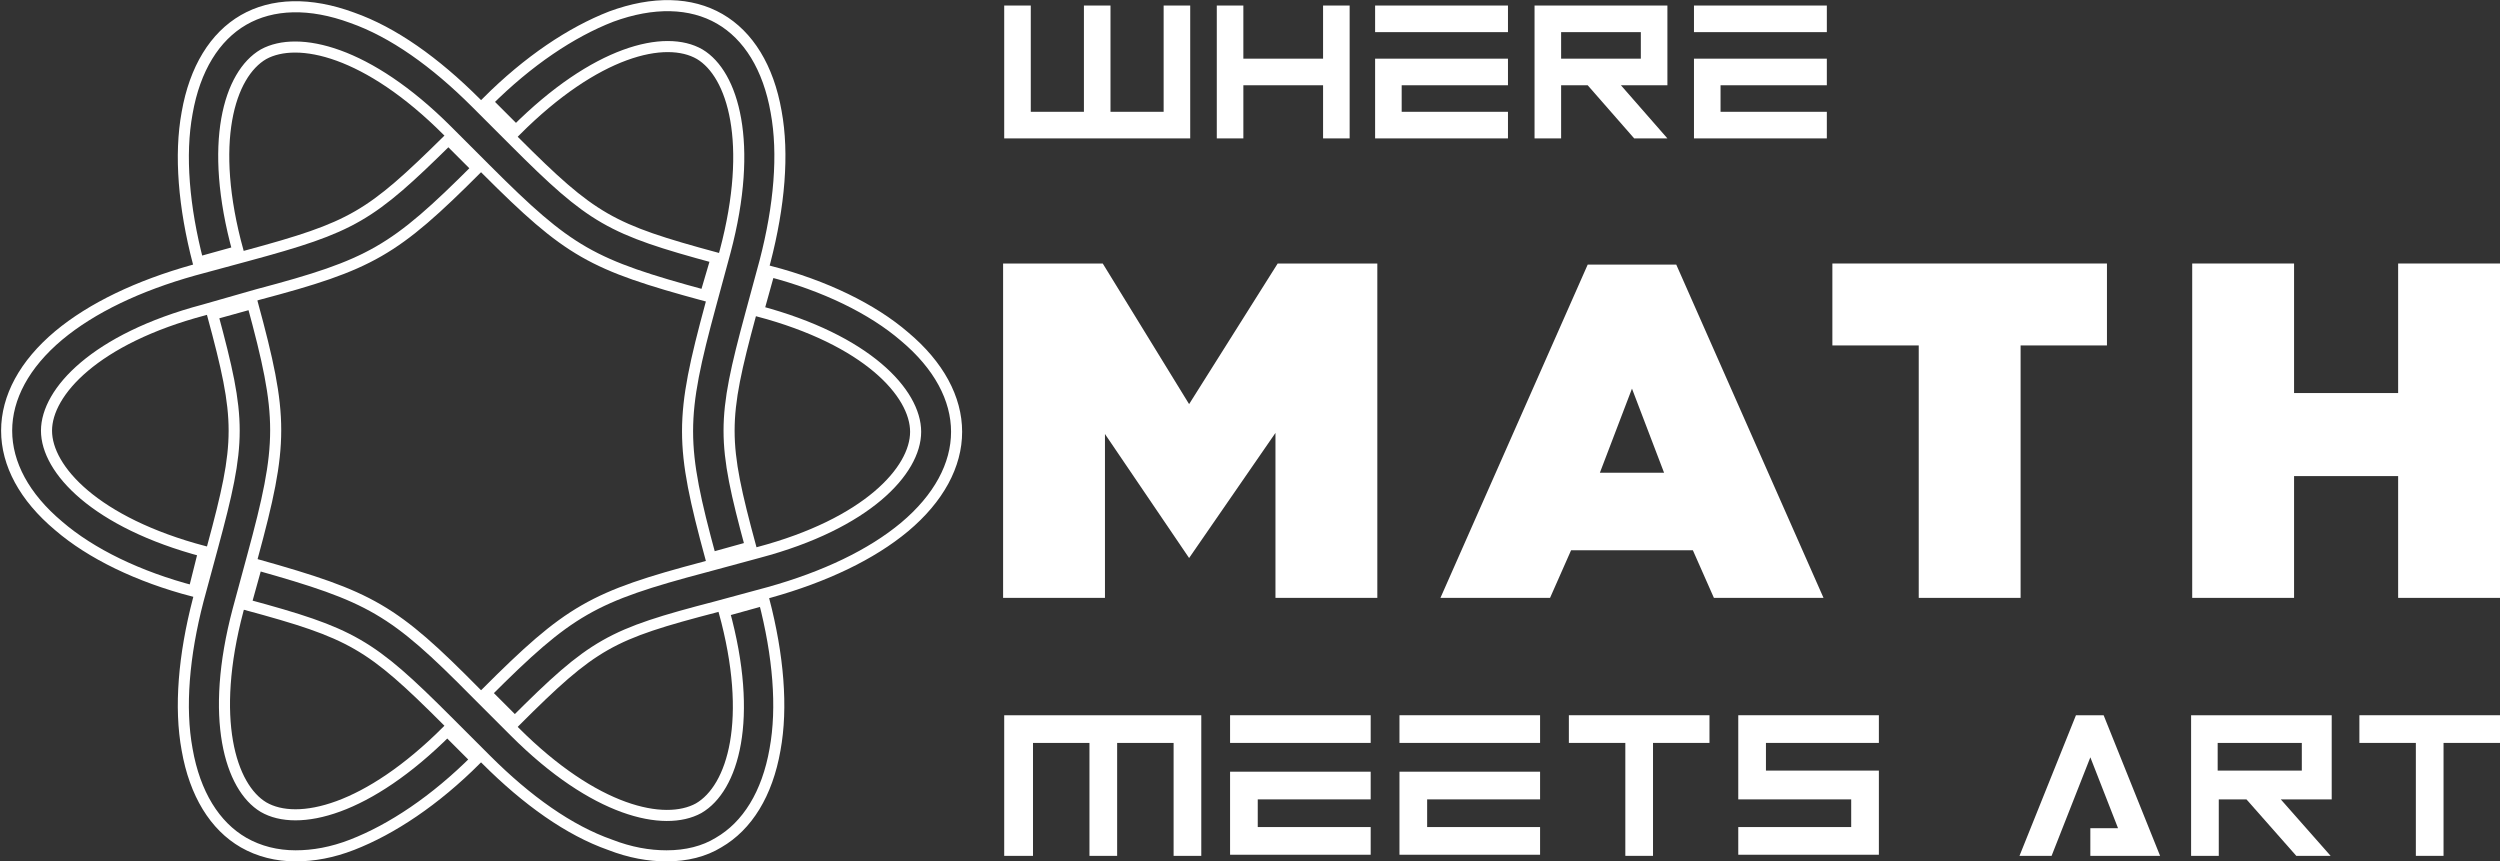
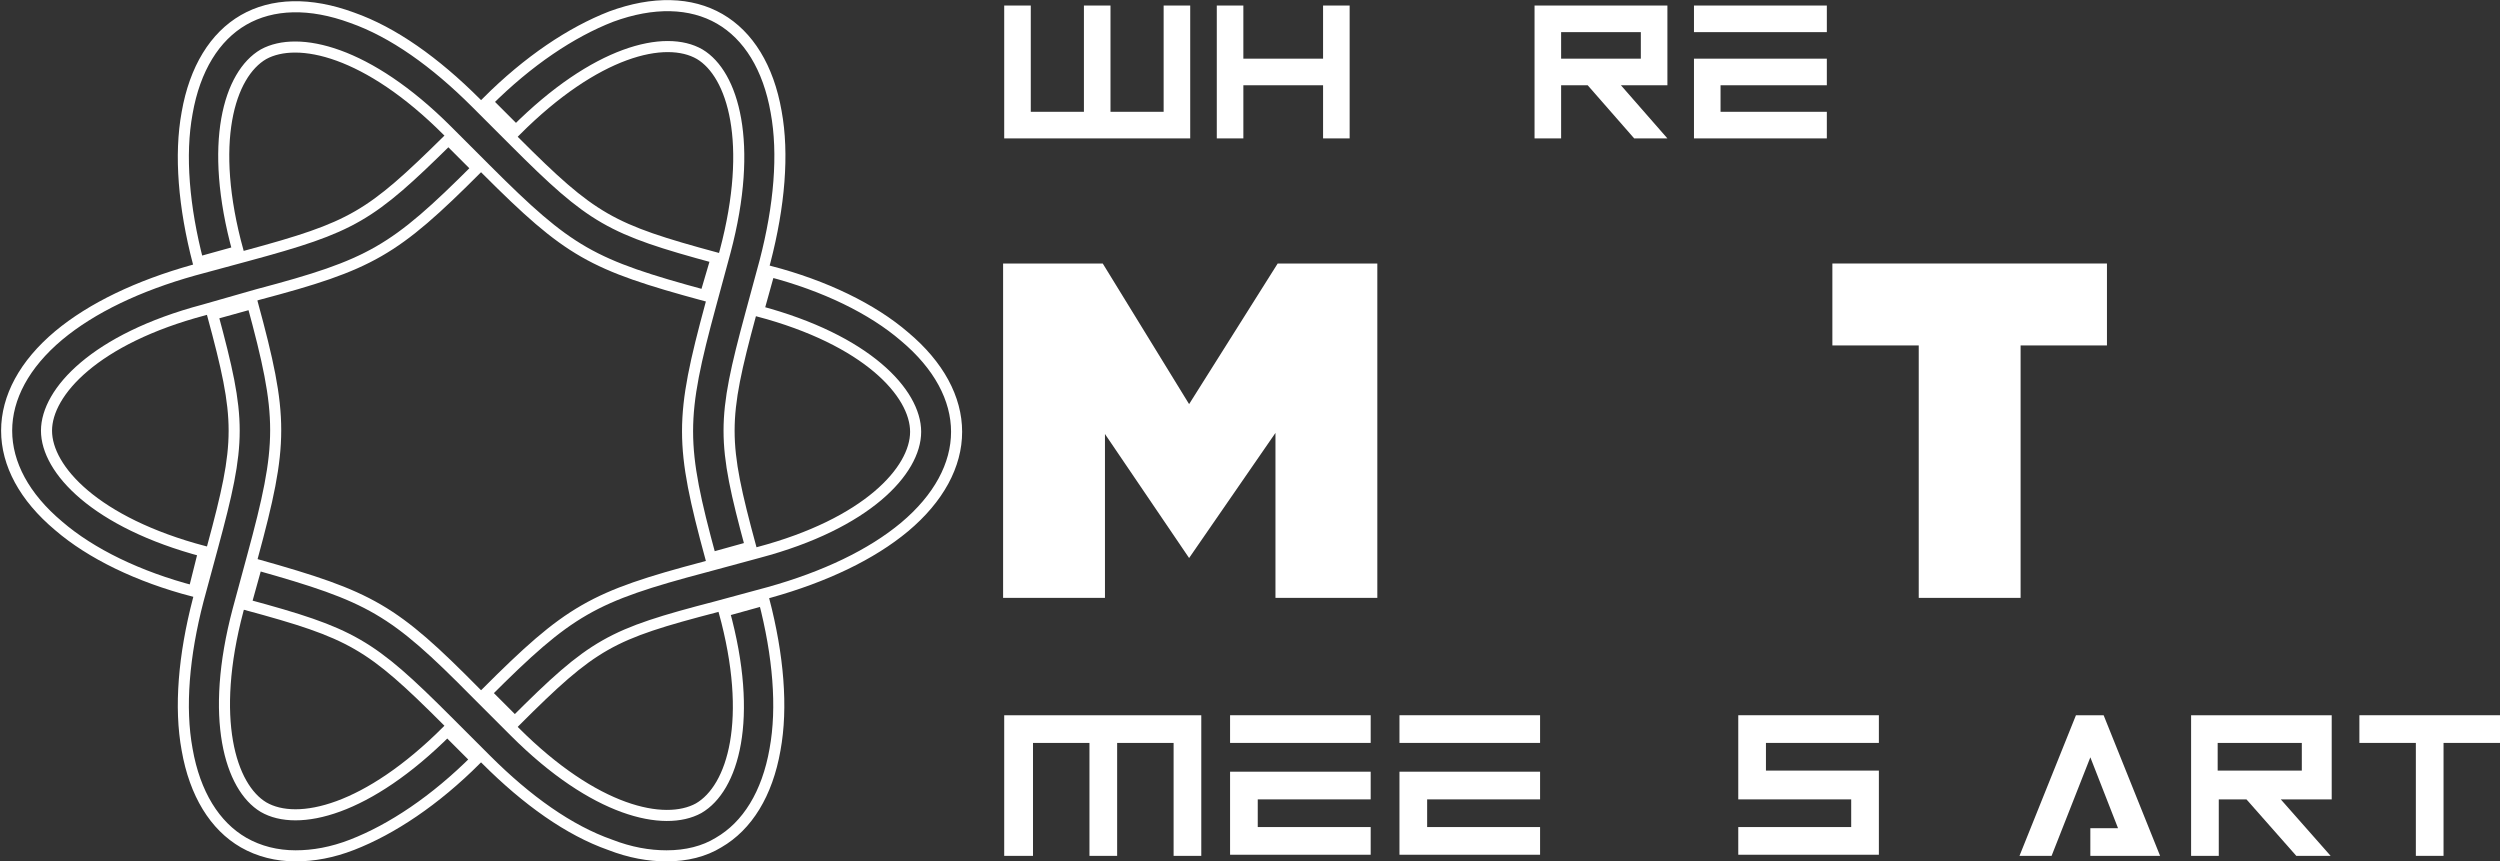
<svg xmlns="http://www.w3.org/2000/svg" version="1.1" id="Layer_1" x="0px" y="0px" viewBox="0 0 225.8 77.8" style="enable-background:new 0 0 225.8 77.8;" xml:space="preserve">
  <rect x="0" y="0" width="225.8" height="77.8" fill="#333333" stroke="none" />
  <style type="text/css">
	.st0{fill:#FFFFFF;}
	.st1{fill:none;stroke:#FFFFFF;stroke-miterlimit:10;}
</style>
  <g>
    <path class="st0" d="M124.4,23.8V54h-9.2V39.1l-7.8,11.3l-7.6-11.2V54h-9.2V23.8h9l7.8,12.7l8-12.7H124.4z" />
-     <path class="st0" d="M154.8,54l-1.9-4.3h-11l-1.9,4.3h-9.9l13.3-30.1h8L164.7,54H154.8z M147.4,35.1l-2.9,7.6h5.8L147.4,35.1z" />
    <path class="st0" d="M190.3,31.2h-7.8V54h-9.2V31.2h-7.8v-7.4h24.8V31.2z" />
-     <path class="st0" d="M225.8,23.8V54h-9.2v-11h-9.4v11H198V23.8h9.2v11.7h9.4V23.8H225.8z" />
  </g>
  <g>
    <g>
      <path class="st1" d="M60.2,77.3c-1.6,0-3.3-0.3-5.1-1c-3.7-1.3-7.5-4-11.2-7.7l-3.5-3.5c-7-7-8.6-7.9-18.2-10.5l1-3.6    C33.5,53.9,35.5,55,43,62.6l3.5,3.5c7.2,7.2,13.5,8.6,16.6,6.9c3.1-1.8,5-8,2.3-17.8l3.6-1c1.3,5,1.7,9.7,1,13.5    c-0.7,4-2.5,6.9-5.1,8.4C63.6,76.9,62,77.3,60.2,77.3z M17.5,53.4c-5-1.3-9.3-3.4-12.2-5.9c-3.1-2.6-4.7-5.6-4.7-8.6    s1.6-6,4.7-8.6c3-2.5,7.2-4.5,12.2-5.9l4.8-1.3c9.6-2.6,11.1-3.5,18.2-10.5l2.6,2.6c-7.5,7.5-9.6,8.7-19.8,11.4L18.4,28    C8.6,30.6,4.2,35.4,4.2,38.9c0,3.5,4.4,8.3,14.2,10.9L17.5,53.4z M64.2,50.4c-2.8-10.3-2.8-12.6,0-22.9l1.3-4.8    c2.6-9.8,0.7-16-2.3-17.8c-3.1-1.8-9.4-0.3-16.6,6.9l-2.6-2.6c3.7-3.7,7.6-6.3,11.2-7.7c3.8-1.4,7.2-1.3,9.8,0.2    c2.6,1.5,4.4,4.4,5.1,8.4c0.7,3.8,0.3,8.5-1,13.5l-1.3,4.8c-2.6,9.6-2.6,11.4,0,21L64.2,50.4z" />
    </g>
    <g>
      <path class="st1" d="M26.7,77.3c-1.7,0-3.3-0.4-4.7-1.2c-2.6-1.5-4.4-4.4-5.1-8.4c-0.7-3.8-0.3-8.5,1-13.5l1.3-4.8    c2.6-9.6,2.6-11.4,0-21l3.6-1c2.8,10.3,2.8,12.6,0,22.9l-1.3,4.8c-2.6,9.8-0.7,16,2.3,17.8c3.1,1.8,9.4,0.3,16.6-6.9l2.6,2.6    c-3.7,3.7-7.6,6.3-11.2,7.7C30,77,28.3,77.3,26.7,77.3z M46.5,65.2l-2.6-2.6c7.5-7.5,9.6-8.7,19.8-11.4l4.8-1.3    c9.8-2.6,14.2-7.4,14.2-10.9c0-3.5-4.4-8.3-14.2-10.9l1-3.6c5,1.3,9.3,3.4,12.2,5.9c3.1,2.6,4.7,5.6,4.7,8.6s-1.6,6-4.7,8.6    c-3,2.5-7.2,4.5-12.2,5.9l-4.8,1.3C55.1,57.3,53.6,58.1,46.5,65.2z M63.7,26.7c-10.3-2.8-12.3-3.9-19.8-11.4l-3.5-3.5    c-7.2-7.2-13.5-8.6-16.6-6.9c-3.1,1.8-5,8-2.3,17.8l-3.6,1c-1.3-5-1.7-9.7-1-13.5c0.7-4,2.5-6.9,5.1-8.4c2.6-1.5,6-1.6,9.8-0.2    c3.7,1.3,7.5,4,11.2,7.7l3.5,3.5c7,7,8.6,7.9,18.2,10.5L63.7,26.7z" />
    </g>
  </g>
  <g>
    <path class="st0" d="M93.1,0.5v9.6h4.8V0.5h2.4v9.6h4.8V0.5h2.4v12H90.7v-12H93.1z" />
    <path class="st0" d="M112.3,0.5v4.8h7.2V0.5h2.4v12h-2.4V7.7h-7.2v4.8h-2.4v-12H112.3z" />
-     <path class="st0" d="M136.2,0.5v2.4h-12V0.5H136.2z M124.2,5.3h12v2.4h-9.6v2.4h9.6v2.4h-12V5.3z" />
    <path class="st0" d="M143.4,7.7H141v4.8h-2.4v-12h12v7.2h-4.2l4.2,4.8h-3L143.4,7.7z M141,2.9v2.4h7.2V2.9H141z" />
    <path class="st0" d="M165,0.5v2.4h-12V0.5H165z M153,5.3h12v2.4h-9.6v2.4h9.6v2.4h-12V5.3z" />
  </g>
  <g>
    <path class="st0" d="M90.7,77.3V64.6h17.8v12.7H106V67.1h-5.1v10.2h-2.5V67.1h-5.1v10.2H90.7z" />
    <path class="st0" d="M123.8,64.6v2.5h-12.7v-2.5H123.8z M111.1,69.7h12.7v2.5h-10.2v2.5h10.2v2.5h-12.7V69.7z" />
    <path class="st0" d="M139.1,64.6v2.5h-12.7v-2.5H139.1z M126.4,69.7h12.7v2.5h-10.2v2.5h10.2v2.5h-12.7V69.7z" />
-     <path class="st0" d="M141.7,64.6h12.7v2.5h-5.1v10.2h-2.5V67.1h-5.1V64.6z" />
    <path class="st0" d="M169.7,67.1h-10.2v2.5h10.2v7.6H157v-2.5h10.2v-2.5H157v-7.6h12.7V67.1z" />
    <path class="st0" d="M188.8,77.3v-2.5h2.5l-2.5-6.4l-3.5,8.9h-2.9l5.1-12.7h2.5l5.1,12.7H188.8z" />
    <path class="st0" d="M202.9,72.2h-2.5v5.1h-2.5V64.6h12.7v7.6H206l4.5,5.1h-3.1L202.9,72.2z M200.3,67.1v2.5h7.6v-2.5H200.3z" />
    <path class="st0" d="M213.1,64.6h12.7v2.5h-5.1v10.2h-2.5V67.1h-5.1V64.6z" />
  </g>
  <g>
</g>
  <g>
</g>
  <g>
</g>
  <g>
</g>
  <g>
</g>
  <g>
</g>
</svg>